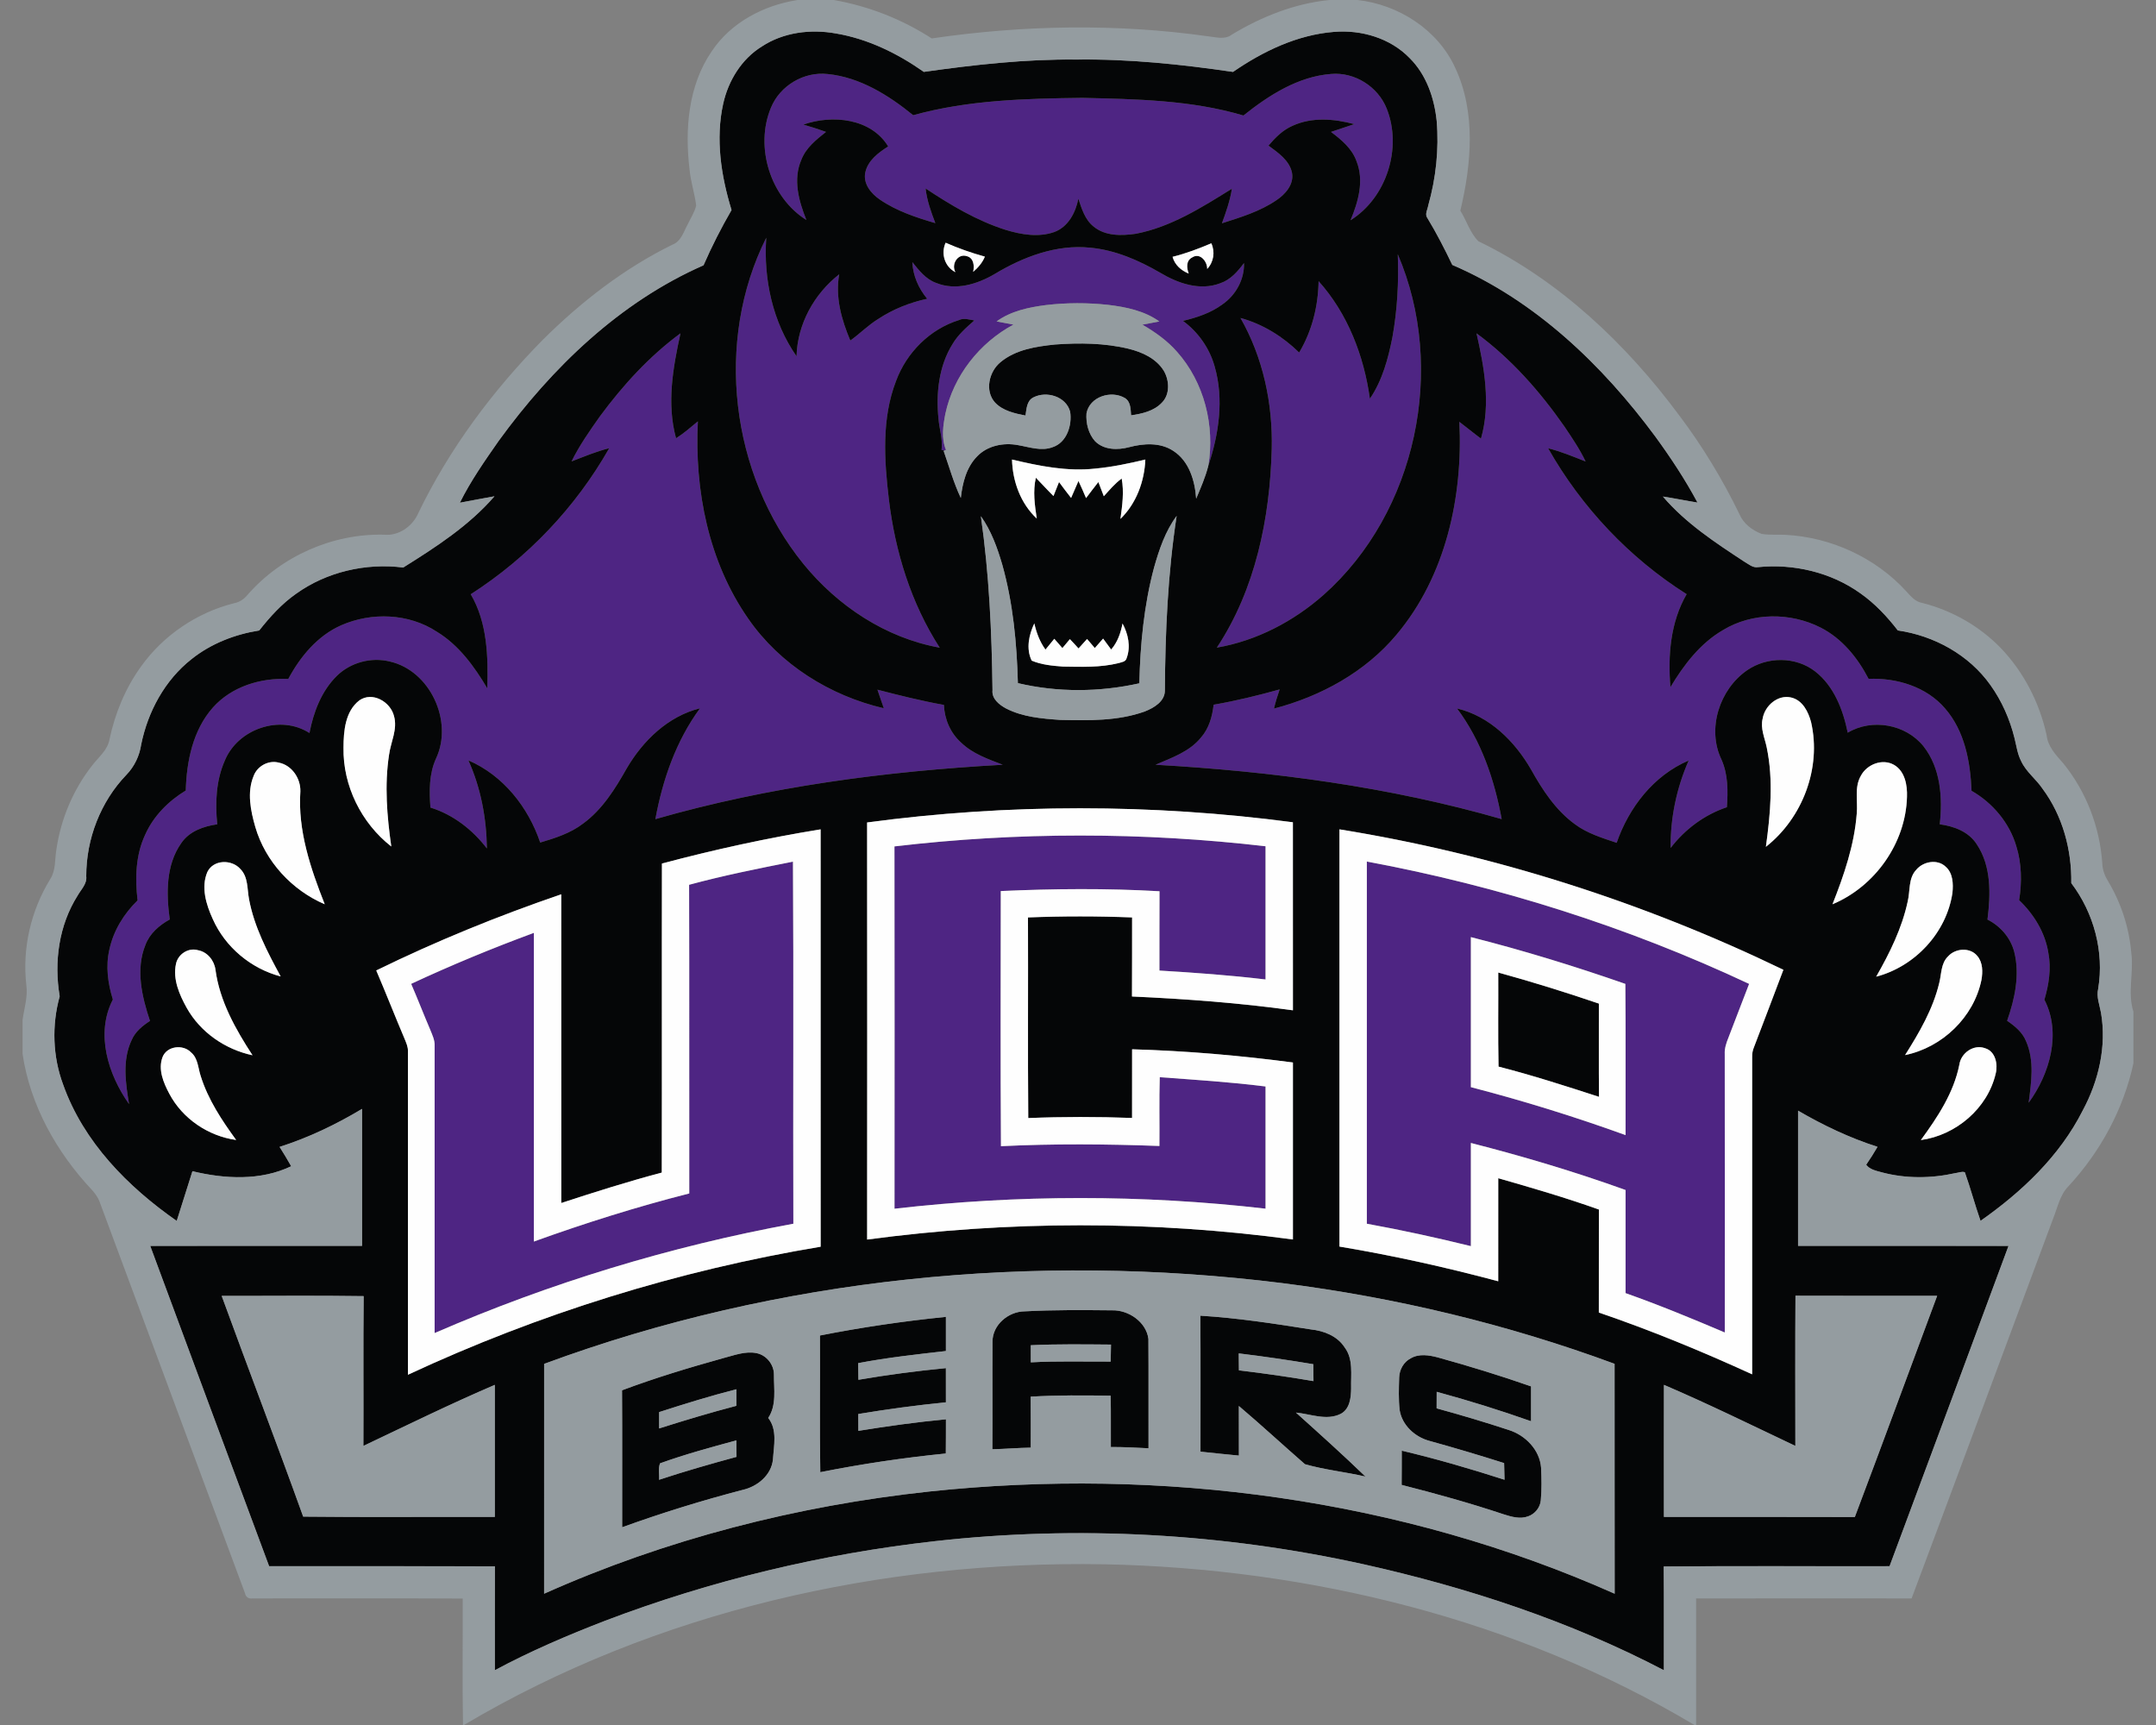
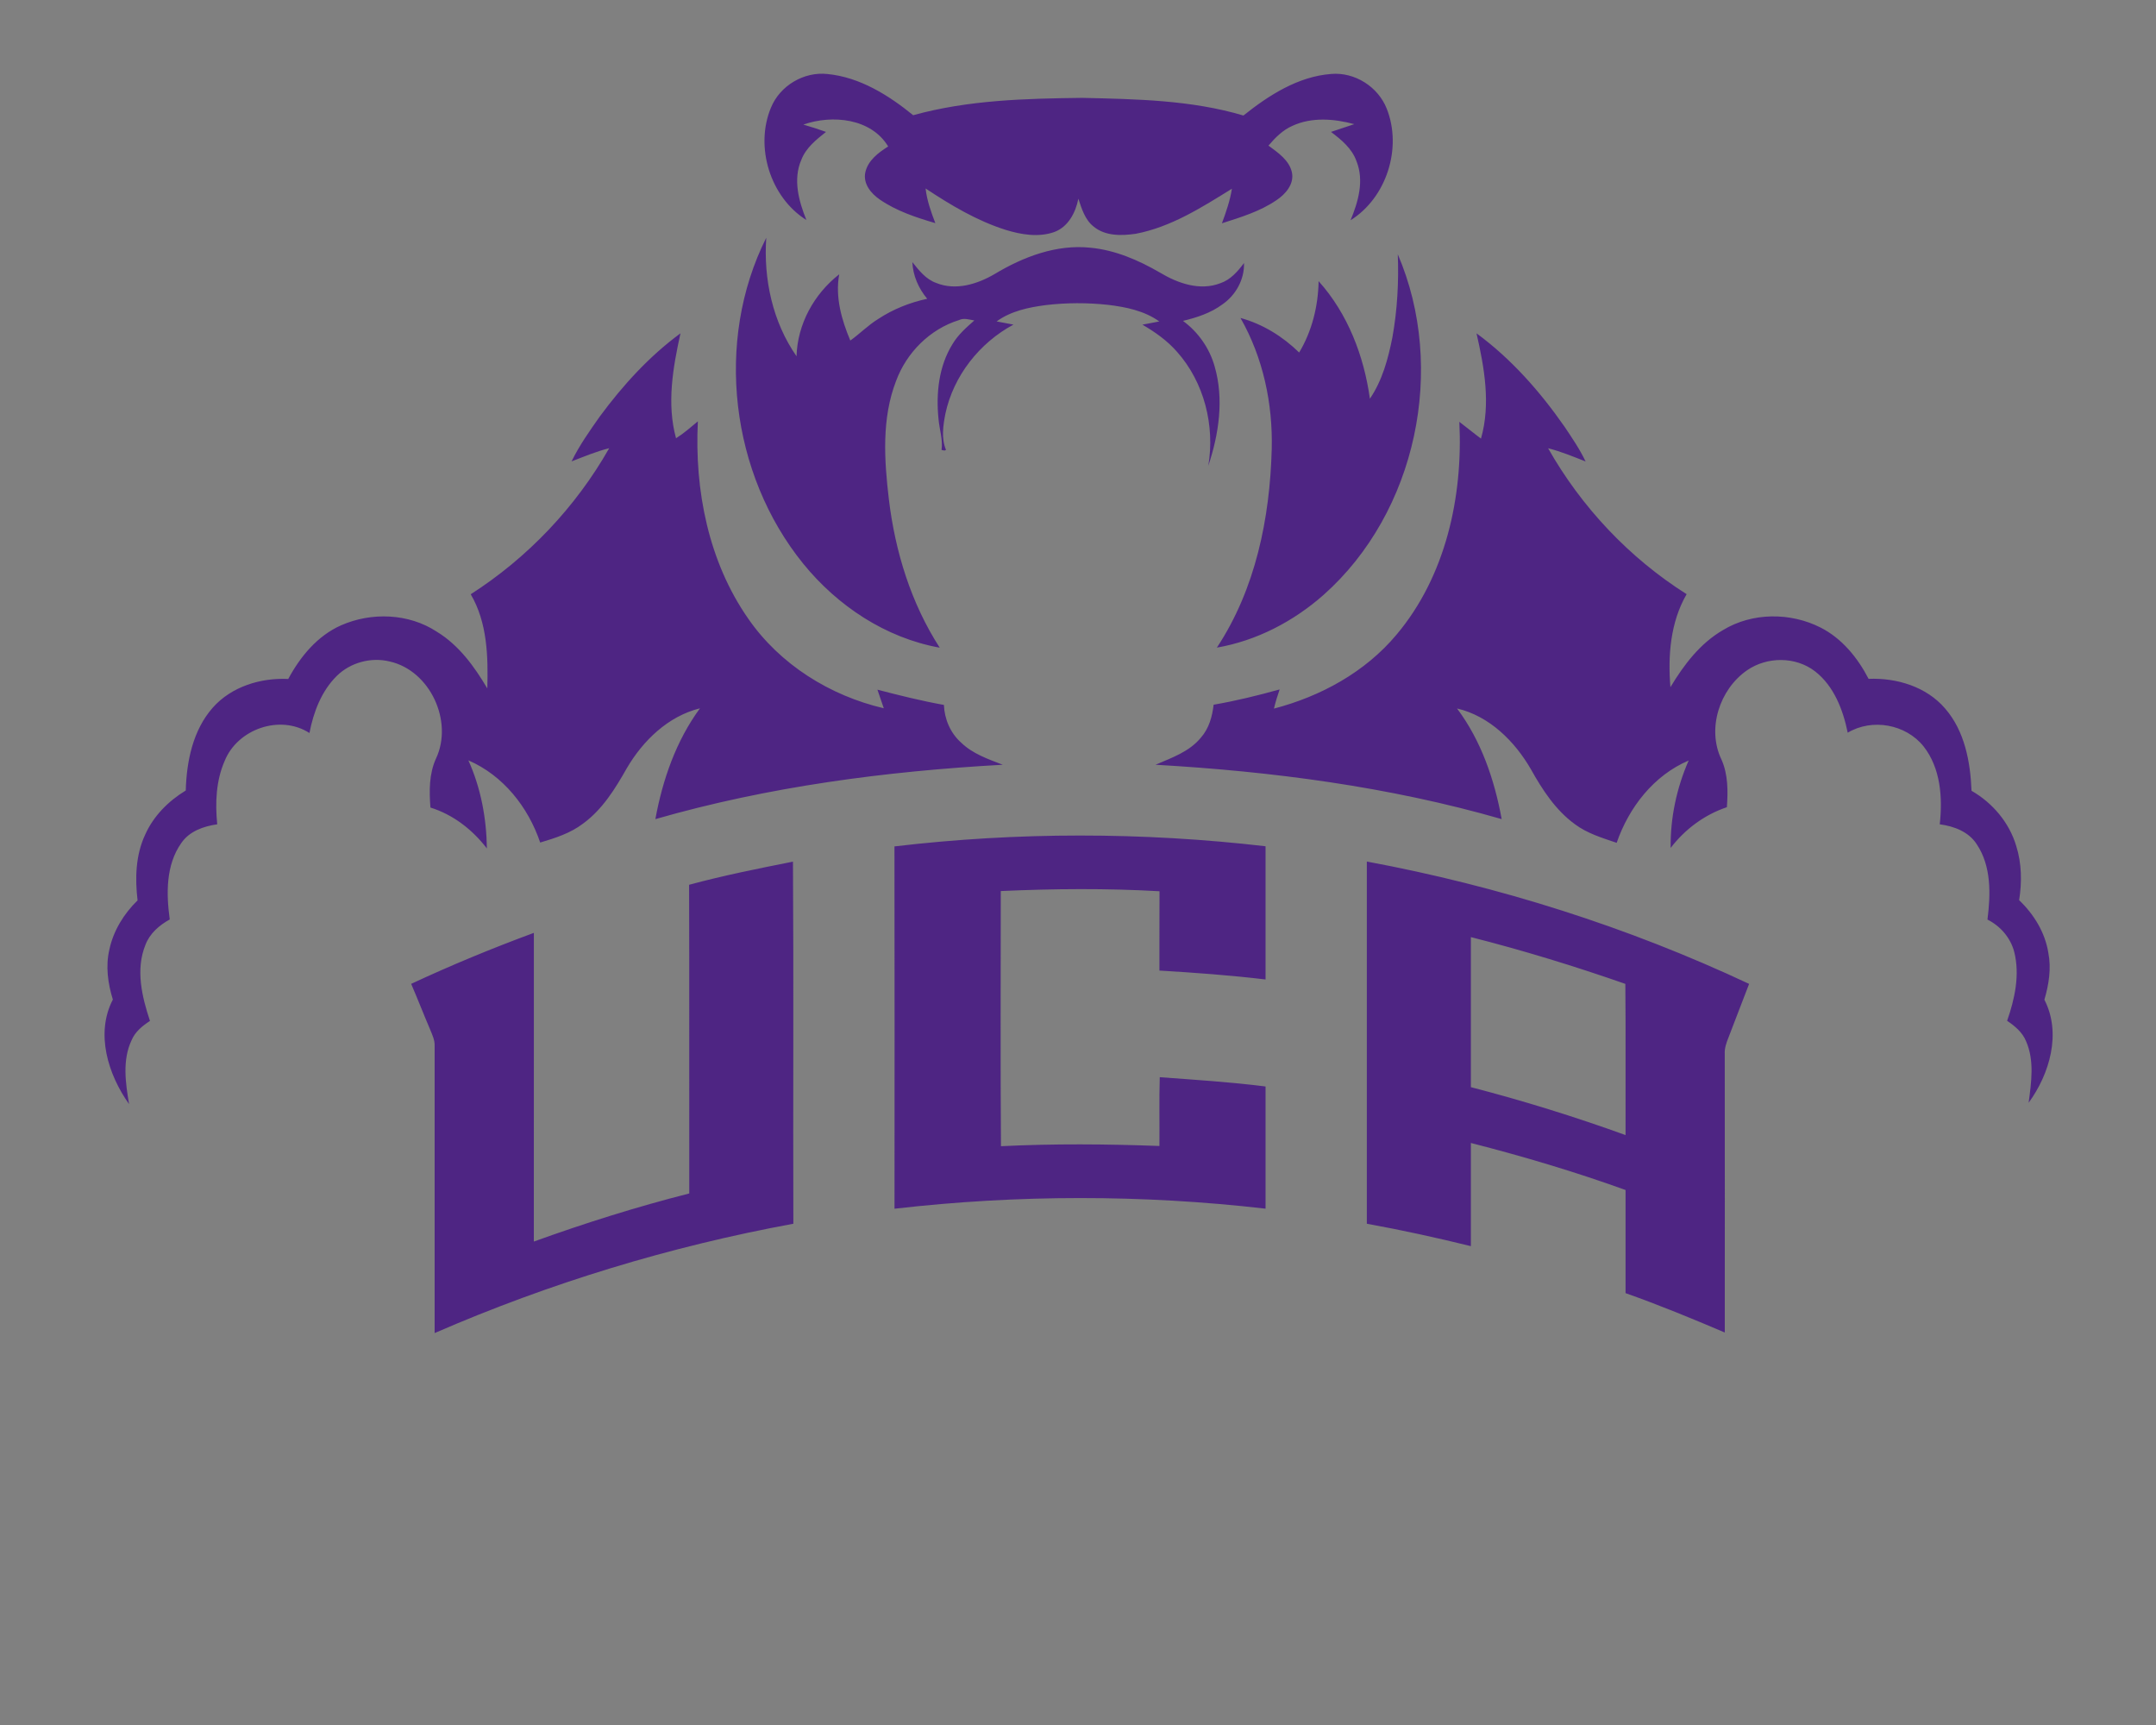
<svg xmlns="http://www.w3.org/2000/svg" height="1600px" style="shape-rendering:geometricPrecision; text-rendering:geometricPrecision; image-rendering:optimizeQuality; fill-rule:evenodd; clip-rule:evenodd" version="1.1" viewBox="0 0 2000 1600" width="2000px">
  <rect x="0" y="0" width="2000" height="1600" fill="#808080" stroke="none" />
  <defs>
    <style type="text/css">
   
    .fil1 {fill:#050607;fill-rule:nonzero}
    .fil0 {fill:#4E2583;fill-rule:nonzero}
    .fil2 {fill:#949CA0;fill-rule:nonzero}
    .fil3 {fill:#FEFEFE;fill-rule:nonzero}
   
  </style>
  </defs>
  <g id="Capa_x0020_1">
    <g id="Central_x0020_Arkansas_x0020_Bears.cdr">
      <path class="fil0" d="M1267.94 799.11c122.31,22.76 241.95,60.6 354.61,113.48 -6.55,16.58 -12.67,33.34 -19.2,49.93 -1.95,4.82 -3.7,9.88 -3.4,15.18 0.1,86.1 0.05,172.17 0.03,258.24 -30.38,-12.93 -60.91,-25.53 -92.04,-36.52 -0.03,-31.88 -0.03,-63.77 0,-95.65 -47.06,-16.96 -95.04,-31.23 -143.49,-43.63 0,31.9 0,63.8 0,95.7 -31.95,-7.88 -64.13,-14.91 -96.51,-20.78 0,-112 -0.03,-223.97 0,-335.95zm-628.7 21.56c31.77,-8.61 64.08,-15.06 96.35,-21.46 0.72,111.95 0,223.9 0.36,335.85 -114.31,21.03 -226.18,55.06 -332.77,101.41 0,-88.81 -0.03,-177.6 0,-266.41 0.25,-5.28 -2.14,-10.08 -4.04,-14.83 -6.07,-14.15 -11.61,-28.52 -17.73,-42.67 37.26,-17.37 75.28,-33.07 113.83,-47.29 0,95.44 0.02,190.88 -0.03,286.32 47.34,-17.09 95.39,-32.22 144.18,-44.62 -0.15,-95.44 0.15,-190.85 -0.15,-286.3zm190.5 -35.6c114.21,-13.46 230.02,-13.39 344.23,-0.13 0,41.19 0,82.36 0,123.56 -32.71,-3.92 -65.58,-6.3 -98.44,-8.26 0.08,-24.53 -0.08,-49.06 0.08,-73.57 -49.04,-2.82 -98.21,-2.39 -147.25,-0.18 -0.03,78.88 -0.38,157.79 0.17,236.65 48.97,-2.41 98.04,-2.01 147,-0.2 0.2,-21.26 -0.33,-42.54 0.31,-63.8 32.73,2.44 65.55,4.47 98.13,8.61 0,37.79 0,75.55 0,113.34 -114.24,-13.18 -229.94,-13.1 -344.18,0.05 0.03,-112.02 0.15,-224.05 -0.05,-336.07zm539.94 -475.89c32.15,23.57 58.89,53.94 81.62,86.55 7.01,10.44 14.15,20.91 19.58,32.31 -11.45,-4.52 -22.85,-9.25 -34.79,-12.27 30.91,54.61 75.4,101.82 128.51,135.34 -15.04,25.83 -17.5,57.07 -15.04,86.27 12.42,-20.69 27.58,-40.71 48.84,-53 27.07,-16.43 62.5,-16.51 90.49,-2.28 19.86,10.08 34.41,28.09 44.5,47.56 26.03,-1.06 53.68,7.24 71.01,27.54 18.15,20.9 23.41,49.44 24.48,76.29 19.53,11.17 35.1,29.58 41.5,51.3 5.08,16.18 5.31,33.5 2.66,50.16 13.67,13.05 24.08,29.94 27.08,48.81 2.84,14.53 0.48,29.46 -3.66,43.5 16,31.06 4.93,68.83 -14.6,95.6 2.46,-18.9 5.53,-39.11 -2.42,-57.12 -3.35,-8.28 -10.38,-14.04 -17.55,-18.92 7.09,-20.29 11.97,-42.56 6.61,-63.85 -3.41,-13.15 -12.8,-23.97 -24.84,-30.04 2.95,-23.39 3.73,-49.5 -9.98,-69.89 -7.47,-11.66 -21.16,-16.72 -34.29,-18.47 2.77,-24.63 0.84,-52.14 -15.03,-72.3 -16.46,-20.57 -47.7,-26.19 -70.33,-12.67 -4.34,-21.19 -12.69,-43.18 -30.27,-56.87 -17.98,-13.94 -44.57,-13.84 -63.11,-1.01 -25.53,17.6 -37.51,54.4 -23.7,82.86 6.12,13.85 6.05,29.31 4.98,44.12 -20.8,6.98 -38.86,20.42 -52.16,37.79 -0.36,-27.84 5.53,-55.59 16.71,-81.09 -32.51,13.84 -55.44,43.55 -66.8,76.34 -13.38,-4.55 -27.3,-8.68 -38.78,-17.29 -17.8,-12.98 -30.09,-31.8 -40.68,-50.8 -15.04,-26.06 -38.5,-49.47 -68.6,-56.51 22.43,29.92 34.74,66.14 41.4,102.61 -104.41,-30.07 -212.8,-44.22 -321.1,-50.42 14.99,-6.5 31.42,-12.03 42.11,-25.19 7.47,-8.43 10.52,-19.53 11.79,-30.5 20.67,-3.56 41.04,-8.56 61.23,-14.17 -2.03,5.84 -3.86,11.76 -5.28,17.78 43.43,-11.36 84.64,-33.83 113.7,-68.58 45.64,-54.19 61.74,-127.92 58.28,-197.41 6.73,5.11 13.26,10.52 20.07,15.55 9.19,-32.08 3.12,-65.83 -4.14,-97.63zm-813.11 76.9c21.28,-28.8 45.72,-55.64 74.67,-76.92 -6.99,31.77 -12.93,65.32 -4.12,97.34 7.24,-4.54 13.67,-10.26 20.25,-15.69 -3.23,63.64 9.8,130.18 46.75,183.06 29.33,42.44 75.81,71.44 125.72,83.07 -1.99,-5.76 -3.94,-11.5 -5.9,-17.24 20.42,5.3 40.89,10.43 61.67,14.14 0.53,13.28 6.07,26.21 16.1,35.08 10.67,10.31 24.96,15.18 38.5,20.41 -108.67,6.02 -217.47,20.3 -322.26,50.44 6.7,-36.54 19.2,-72.63 41.37,-102.78 -29.59,7.34 -52.9,29.97 -67.93,55.67 -10.72,18.97 -22.58,38.15 -40.44,51.2 -11.68,8.97 -25.93,13.49 -39.84,17.63 -11.1,-32.87 -34.32,-62.28 -66.62,-76.22 11.58,25.63 16.79,53.66 17.17,81.7 -13.33,-17.39 -31.29,-31.39 -52.37,-37.94 -1.17,-15.29 -1.32,-31.26 5.18,-45.49 16.2,-34.43 -5.43,-81.52 -42.94,-89.98 -17.25,-4.24 -36.4,0.89 -49.07,13.34 -14.3,14.09 -21.67,33.62 -25.4,53 -27.2,-17.5 -66.67,-3.76 -78.63,25.83 -8.07,18.41 -8.91,39.08 -6.91,58.84 -12.64,1.81 -25.93,6.4 -33.42,17.5 -14.37,20.42 -13.89,47.04 -10.64,70.76 -9.68,5.35 -18.56,12.97 -22.55,23.59 -9.3,22.81 -3.23,48.13 4.21,70.53 -6.95,4.52 -13.74,9.98 -17.04,17.85 -8.78,18.62 -5.58,39.77 -2.36,59.3 -19.43,-27.38 -31.41,-65.37 -15.03,-96.99 -4.63,-14.93 -6.84,-30.96 -3.23,-46.35 3.71,-17.47 13.44,-33.24 26.16,-45.61 -2.41,-20.44 -1.85,-41.93 7.01,-60.88 7.69,-17.34 21.59,-31.31 37.69,-41.04 0.78,-27.15 6.58,-55.92 25.06,-76.85 17.33,-19.58 44.42,-27.83 70.02,-26.61 11.13,-20.75 27.08,-40.08 49.04,-49.78 28.2,-12.4 62.74,-11.15 88.77,5.94 20.49,12.47 34.84,32.31 46.85,52.6 0.82,-29.64 0.05,-61.03 -15.39,-87.34 52.91,-33.88 97.45,-80.84 128.46,-135.47 -12.01,3 -23.42,7.82 -34.92,12.24 7.26,-14.85 16.84,-28.39 26.36,-41.88zm740.07 -150.24c45.41,105.54 17.47,239.26 -68.8,315.91 -27.92,24.66 -62.17,42.56 -99.03,48.94 35.84,-54.17 49.2,-120 50.9,-184.08 1.07,-42.18 -7.98,-84.85 -28.98,-121.68 20.62,5.62 39.21,17.17 54.43,32.05 11.93,-19.93 17.65,-43.04 18.03,-66.2 27.05,30.07 42.06,69.35 47.59,109.05 11.53,-16.94 16.94,-37.13 20.88,-56.99 4.55,-25.37 5.99,-51.28 4.98,-77zm-551.47 287.08c-67.51,-83.15 -82.54,-206.32 -34.36,-302.4 -2.64,38.38 5.89,78.1 28.09,109.94 0.81,-29.81 16.28,-57.82 39.59,-76.03 -3.84,21.05 2.16,42.15 10.29,61.43 8.88,-6.35 16.58,-14.3 25.95,-20.04 13.77,-9.06 29.28,-15.24 45.38,-18.69 -8.05,-9.65 -13.2,-21.36 -13.79,-34.01 6.15,7.65 12.5,15.9 22.1,19.31 18.06,7.39 38.17,1.17 54.2,-8.23 26.59,-15.98 57.42,-27.76 88.91,-24.43 23.06,2.18 44.72,11.6 64.59,23.13 16.45,9.88 37.02,17.12 55.87,9.81 9.5,-3.18 16.18,-10.95 21.99,-18.72 0.51,15.21 -7.67,29.89 -20.11,38.4 -10.75,7.97 -23.65,12.14 -36.5,15.24 14.12,10.38 24.66,25.34 29.39,42.28 8.76,30.25 3.93,62.76 -5.9,92.14 6.3,-37.2 -3.78,-77.48 -29.1,-105.85 -9.02,-10.29 -20.29,-18.24 -32.03,-25.07 5.24,-0.94 10.44,-1.93 15.68,-2.97 -13.82,-9.91 -30.86,-13.39 -47.45,-15.39 -19.15,-2.08 -38.55,-2.06 -57.67,0.2 -16,2.06 -32.49,5.49 -45.79,15.16 5.18,1.02 10.41,2.01 15.62,2.95 -31.55,16.94 -55.67,47.57 -63.17,82.74 -2.08,11 -3.91,22.76 0.59,33.45 -0.36,0.15 -1.04,0.48 -1.37,0.64 -0.69,-0.16 -2.06,-0.41 -2.75,-0.56 1.37,-9.81 -2.08,-19.31 -2.84,-28.98 -2.39,-23.65 0.28,-48.86 13.1,-69.36 5.11,-8.61 12.73,-15.24 20.14,-21.79 -4.75,-0.74 -9.7,-2.57 -14.3,-0.3 -26.89,8.35 -48.53,30.09 -58.26,56.33 -13.56,35.02 -11.02,73.47 -6.7,110.01 5.84,48.44 20.57,96.28 47.16,137.48 -50.08,-9.02 -94.73,-38.66 -126.55,-77.82zm-29.99 -423.08c8.38,-20.42 30.57,-33.63 52.57,-31.17 29.91,2.97 56.51,19.61 79.36,38.2 50.95,-14.15 104.26,-15.44 156.78,-16.1 50.1,1.17 101.15,1.98 149.56,16.38 23.52,-18.74 50.56,-36.17 81.32,-38.55 21.92,-1.93 43.61,11.83 51.63,32.23 14.5,36.44 -0.18,82.64 -33.57,103.44 7.11,-17.04 12.75,-36.63 5.56,-54.63 -4.14,-11.84 -14.02,-20.01 -23.72,-27.28 7.19,-2.46 14.4,-4.8 21.61,-7.21 -18.56,-5 -39.24,-6.73 -57.14,1.47 -9.09,3.89 -16.16,11.03 -22.45,18.44 8.84,6.55 19.4,13.56 21.81,25.12 2.06,10.72 -6.09,19.99 -14.4,25.5 -15.26,10.46 -33.17,15.84 -50.59,21.43 3.84,-10.44 7.55,-21 9.25,-32.05 -27.89,17.3 -56.46,35.53 -89.2,41.78 -13.13,1.9 -28.26,2.28 -39.08,-6.71 -8.03,-6.32 -11.03,-16.53 -14.15,-25.82 -2.51,12.87 -9.42,26.18 -22.42,30.93 -14.58,5.1 -30.66,2.39 -45.03,-2.03 -26.75,-8.46 -51,-23.01 -74.26,-38.4 1.24,11.17 5.05,21.74 9.04,32.15 -17.93,-5.26 -36.09,-11.25 -51.61,-21.94 -8.05,-5.54 -15.52,-14.56 -13.38,-25.02 2.41,-11.15 12.14,-18.41 21.25,-24.15 -15.89,-26.24 -52.03,-29.67 -78.7,-20.29 7.06,2.08 14.09,4.26 21.03,6.78 -9.04,7.18 -18.59,14.7 -22.88,25.85 -7.95,18.16 -2.39,38.4 4.67,55.87 -33.53,-21.02 -48.05,-67.81 -32.86,-104.22zm649.27 769.37l0 0zm0 0c0,46.4 -0.03,92.77 0,139.17 48.5,12.55 96.38,27.43 143.49,44.45 -0.15,-46.76 0.25,-93.51 -0.2,-140.24 -47.14,-16.44 -94.89,-31.11 -143.29,-43.38z" />
-       <path class="fil1" d="M671.01 1259.68c10.03,-2.54 20.29,-6.73 30.83,-4.59 9.15,1.85 16.18,10.59 16.1,19.96 -0.1,13.43 2.62,28.27 -5.3,40.15 8.66,10.87 5.2,25.78 4.39,38.5 -1.52,14.68 -14.53,25.22 -28.24,28.27 -37.72,9.83 -75,21.36 -111.65,34.62 -0.07,-42.34 0.15,-84.7 -0.12,-127.04 30.78,-11.55 62.32,-21.05 93.99,-29.87zm637.66 0.21c7.65,-4.55 17.12,-2.95 25.3,-0.79 29.03,8.03 57.85,16.86 86.3,26.82 0.07,10.77 0.07,21.56 0,32.33 -28.83,-10.19 -58.03,-19.3 -87.54,-27.3 -0.03,5.08 -0.06,10.21 -0.06,15.34 22.51,6.14 44.88,12.82 67.05,20.11 15.27,4.83 28.55,18.36 29.84,34.77 0.49,10.13 0.71,20.34 -0.25,30.45 -0.61,6.68 -5.36,12.57 -11.66,14.81 -7.52,2.84 -15.57,0.45 -22.85,-1.86 -31.14,-10.41 -62.79,-19.17 -94.58,-27.27 0.12,-10.59 0.07,-21.18 0.1,-31.77 32.15,7.61 63.9,16.86 95.34,26.99 -0.1,-5.18 -0.23,-10.31 -0.38,-15.46 -23.04,-7.34 -46.2,-14.2 -69.49,-20.65 -13.38,-3.66 -25.27,-14.55 -27.43,-28.62 -1.11,-10.01 -0.73,-20.14 -0.43,-30.18 0.23,-7.23 4.19,-14.42 10.74,-17.72zm-548.06 -21.16c38.63,-7.62 77.66,-13.33 116.85,-17.29 0.03,10.56 0,21.13 0,31.69 -27.2,3.1 -54.47,6.07 -81.4,11.23 0.08,5.13 0.16,10.28 0.23,15.44 26.9,-4.62 53.97,-8.18 81.15,-10.82 0.05,10.56 0.05,21.13 0.02,31.72 -27.22,2.69 -54.32,6.35 -81.29,10.84 0.02,5.19 0.02,10.39 0.07,15.62 26.97,-4.36 54.05,-8.15 81.25,-10.71 -0.03,10.56 0.02,21.15 -0.11,31.72 -39.06,3.91 -77.94,9.67 -116.44,17.34 -0.74,-42.26 -0.08,-84.52 -0.33,-126.78zm629.23 -336.68c31.39,8.63 62.5,18.31 93.34,28.82 0.1,28.83 -0.18,57.65 0.12,86.48 -30.85,-10.01 -61.76,-19.99 -93.2,-28.04 -0.59,-29.08 -0.11,-58.18 -0.26,-87.26zm-683.2 -858.9c20.09,-13.26 45.51,-16.38 68.88,-12.11 29.56,4.97 57.09,18.48 81.47,35.63 46.93,-6.66 94.25,-11.94 141.69,-11.43 48.61,-0.66 97.09,4.42 145.12,11.45 27.88,-19.2 59.73,-34.49 93.89,-37.15 25.27,-2.06 52.11,5.84 69.99,24.35 15.45,15.34 22.84,36.93 25.05,58.19 2.23,26.36 -0.67,53.08 -7.83,78.5 -0.61,3.86 -3.53,8.23 -0.66,11.86 8.46,13.97 15.93,28.54 22.99,43.27 76.9,33.02 139.22,92.75 188.44,159.34 14.22,19.53 27.61,39.75 39.01,61.08 -10.74,-1.72 -21.38,-3.93 -32.1,-5.58 21.13,24.73 48.63,42.77 75.63,60.47 3.91,2.21 7.77,5.86 12.67,5 33.12,-3.33 67.76,4.83 94.96,24.33 13.39,9.42 24.69,21.46 34.67,34.39 33.78,4.9 66.03,22.65 85.94,50.71 10.57,14.79 18.01,31.73 22.35,49.35 1.78,7.14 2.69,14.6 6.15,21.23 4.62,9.98 13.84,16.59 19.86,25.6 18.59,25.05 27.07,56.51 26.61,87.47 20.91,27.63 30.68,63.69 24.94,98.03 -1.77,7.54 1.3,14.88 2.62,22.25 5.36,31.11 -2.19,63.24 -16.99,90.72 -21.31,42.18 -56.48,75.43 -94.76,102.27 -5.23,-14.91 -9.27,-30.22 -14.55,-45.08 -2.87,-1.02 -5.92,0.53 -8.76,0.81 -22.48,5.01 -46.2,5.24 -68.5,-0.78 -5.13,-1.43 -10.87,-2.49 -14.27,-6.99 3.73,-5.41 7.21,-10.94 10.52,-16.61 -25.78,-8.25 -50.34,-19.93 -73.71,-33.55 -0.05,41.78 -0.02,83.58 0,125.39 65.07,0.02 130.16,-0.05 195.23,0.05 -36.62,99.07 -73.52,198.07 -110.35,297.09 -69.84,0.15 -139.68,-0.33 -209.5,0.25 0.36,32.05 0.05,64.16 0.15,96.23 -87.46,-45.66 -182.04,-76.72 -278.17,-98.18 -130.41,-28.85 -265.55,-36.39 -398.3,-21.49 -104.4,11.71 -207.36,36.42 -305.57,73.75 -34.92,13.47 -69.41,28.2 -102.4,45.92 0.02,-32.12 -0.08,-64.25 0.05,-96.38 -69.82,-0.23 -139.63,-0.05 -209.45,-0.1 -36.77,-99.02 -73.7,-197.99 -110.3,-297.09 65.5,-0.1 131,-0.03 196.52,-0.05 0,-42.34 0,-84.7 0,-127.04 -24.12,14.45 -49.67,26.72 -76.52,35.25 3.71,5.9 7.37,11.86 10.77,17.96 -28.39,13.59 -61.66,11.86 -91.61,4.6 -4.82,15.36 -9.7,30.75 -14.57,46.12 -45.34,-31.62 -86.45,-73.22 -105.3,-126.25 -9.78,-26.19 -10.72,-55.21 -3.27,-82.11 -5.39,-31.85 -0.79,-65.88 16.65,-93.43 3.21,-5.72 8.82,-10.82 7.98,-17.91 -0.08,-34.56 13.26,-69.21 37.31,-94.15 7.36,-7.61 12.14,-17.6 13.66,-28.08 6.22,-30.53 21.97,-59.71 46.68,-79.14 18.01,-14.4 40.15,-23.01 62.81,-26.59 9.98,-12.65 20.87,-24.71 34.13,-34.01 28.45,-20.42 64.86,-28.77 99.45,-24.38 30.35,-18.97 61.01,-38.78 84.65,-66.08 -10.72,1.9 -21.41,3.99 -32.1,5.97 10.06,-20.29 23.16,-38.94 36.09,-57.48 49.37,-67.91 112.28,-128.63 189.94,-162.74 7.67,-17.57 16.38,-34.67 25.98,-51.25 -9.72,-31.7 -15.01,-65.93 -7.72,-98.72 4.75,-21.28 16.99,-41.32 35.76,-52.95zm8.54 56.69l0 0zm0 0c-15.19,36.41 -0.67,83.2 32.86,104.22 -7.06,-17.47 -12.62,-37.71 -4.67,-55.87 4.29,-11.15 13.84,-18.67 22.88,-25.85 -6.94,-2.52 -13.97,-4.7 -21.03,-6.78 26.67,-9.38 62.81,-5.95 78.7,20.29 -9.11,5.74 -18.84,13 -21.25,24.15 -2.14,10.46 5.33,19.48 13.38,25.02 15.52,10.69 33.68,16.68 51.61,21.94 -3.99,-10.41 -7.8,-20.98 -9.04,-32.15 23.26,15.39 47.51,29.94 74.26,38.4 14.37,4.42 30.45,7.13 45.03,2.03 13,-4.75 19.91,-18.06 22.42,-30.93 3.12,9.29 6.12,19.5 14.15,25.82 10.82,8.99 25.95,8.61 39.08,6.71 32.74,-6.25 61.31,-24.48 89.2,-41.78 -1.7,11.05 -5.41,21.61 -9.25,32.05 17.42,-5.59 35.33,-10.97 50.59,-21.43 8.31,-5.51 16.46,-14.78 14.4,-25.5 -2.41,-11.56 -12.97,-18.57 -21.81,-25.12 6.29,-7.41 13.36,-14.55 22.45,-18.44 17.9,-8.2 38.58,-6.47 57.14,-1.47 -7.21,2.41 -14.42,4.75 -21.61,7.21 9.7,7.27 19.58,15.44 23.72,27.28 7.19,18 1.55,37.59 -5.56,54.63 33.39,-20.8 48.07,-67 33.57,-103.44 -8.02,-20.4 -29.71,-34.16 -51.63,-32.23 -30.76,2.38 -57.8,19.81 -81.32,38.55 -48.41,-14.4 -99.46,-15.21 -149.56,-16.38 -52.52,0.66 -105.83,1.95 -156.78,16.1 -22.85,-18.59 -49.45,-35.23 -79.36,-38.2 -22,-2.46 -44.19,10.75 -52.57,31.17zm29.99 423.08l0 0zm0 0c31.82,39.16 76.47,68.8 126.55,77.82 -26.59,-41.2 -41.32,-89.04 -47.16,-137.48 -4.32,-36.54 -6.86,-74.99 6.7,-110.01 9.73,-26.24 31.37,-47.98 58.26,-56.33 4.6,-2.27 9.55,-0.44 14.3,0.3 -7.41,6.55 -15.03,13.18 -20.14,21.79 -12.82,20.5 -15.49,45.71 -13.1,69.36 0.76,9.67 4.21,19.17 2.84,28.98 0.69,0.15 2.06,0.4 2.75,0.56l-0.79 0.35c5.1,14.6 9.27,29.56 15.9,43.61 1.55,-13.82 5.1,-28.35 15.13,-38.56 9.58,-10.03 24.59,-12.97 37.87,-10.46 10.57,1.78 21.71,5.94 32.28,1.88 13.1,-4.39 18.08,-20.32 16.15,-32.86 -3.78,-14.17 -21.92,-19.58 -34.16,-13.23 -6.22,3.15 -6.29,10.84 -7.26,16.78 -10.06,-1.98 -21.03,-4.34 -28.32,-12.11 -9.72,-10.85 -5.48,-28.75 5.16,-37.41 14.02,-11.66 32.89,-14.53 50.49,-16.36 22.75,-1.67 46.02,-1.44 68.31,3.94 12.58,3.1 25.45,8.91 32.56,20.27 5.36,8.96 6.07,22.09 -1.8,29.86 -7.36,7.72 -18.29,10.16 -28.45,11.61 -0.48,-5.59 -0.25,-12.57 -5.68,-15.98 -12.68,-7.61 -32.87,-1.37 -35.69,14.25 -0.63,9.09 1.83,18.95 8.03,25.83 8.25,8.15 20.98,8.26 31.54,5.44 13.44,-3.56 28.85,-4.57 40.97,3.45 14.7,9.45 20.09,27.76 21.2,44.32 4.22,-9.98 8.59,-19.96 11.25,-30.48 9.83,-29.38 14.66,-61.89 5.9,-92.14 -4.73,-16.94 -15.27,-31.9 -29.39,-42.28 12.85,-3.1 25.75,-7.27 36.5,-15.24 12.44,-8.51 20.62,-23.19 20.11,-38.4 -5.81,7.77 -12.49,15.54 -21.99,18.72 -18.85,7.31 -39.42,0.07 -55.87,-9.81 -19.87,-11.53 -41.53,-20.95 -64.59,-23.13 -31.49,-3.33 -62.32,8.45 -88.91,24.43 -16.03,9.4 -36.14,15.62 -54.2,8.23 -9.6,-3.41 -15.95,-11.66 -22.1,-19.31 0.59,12.65 5.74,24.36 13.79,34.01 -16.1,3.45 -31.61,9.63 -45.38,18.69 -9.37,5.74 -17.07,13.69 -25.95,20.04 -8.13,-19.28 -14.13,-40.38 -10.29,-61.43 -23.31,18.21 -38.78,46.22 -39.59,76.03 -22.2,-31.84 -30.73,-71.56 -28.09,-109.94 -48.18,96.08 -33.15,219.25 34.36,302.4zm132.04 -297.78l0 0zm0 0c-4.55,10.04 -0.94,22.23 9.09,27.31 -4.17,-7.27 2.16,-17.76 10.72,-14.81 6.45,1.78 6.9,9.07 5.74,14.53 4.54,-3.92 8.56,-8.49 10.84,-14.12 -12.42,-3.46 -24.58,-7.7 -36.39,-12.91zm210.51 13.08l0 0zm0 0c2.08,7.55 7.95,12.65 14.99,15.52 -1.98,-5.16 -2.65,-12.01 3.22,-14.98 7.26,-4.73 14.05,3.73 13.92,10.71 6.04,-6.5 7.49,-15.72 3.83,-23.79 -11.7,4.97 -23.62,9.47 -35.96,12.54zm208.92 -2.38l0 0zm0 0c1.01,25.72 -0.43,51.63 -4.98,77 -3.94,19.86 -9.35,40.05 -20.88,56.99 -5.53,-39.7 -20.54,-78.98 -47.59,-109.05 -0.38,23.16 -6.1,46.27 -18.03,66.2 -15.22,-14.88 -33.81,-26.43 -54.43,-32.05 21,36.83 30.05,79.5 28.98,121.68 -1.7,64.08 -15.06,129.91 -50.9,184.08 36.86,-6.38 71.11,-24.28 99.03,-48.94 86.27,-76.65 114.21,-210.37 68.8,-315.91zm-740.07 150.24l0 0zm0 0c-9.52,13.49 -19.1,27.03 -26.36,41.88 11.5,-4.42 22.91,-9.24 34.92,-12.24 -31.01,54.63 -75.55,101.59 -128.46,135.47 15.44,26.31 16.21,57.7 15.39,87.34 -12.01,-20.29 -26.36,-40.13 -46.85,-52.6 -26.03,-17.09 -60.57,-18.34 -88.77,-5.94 -21.96,9.7 -37.91,29.03 -49.04,49.78 -25.6,-1.22 -52.69,7.03 -70.02,26.61 -18.48,20.93 -24.28,49.7 -25.06,76.85 -16.1,9.73 -30,23.7 -37.69,41.04 -8.86,18.95 -9.42,40.44 -7.01,60.88 -12.72,12.37 -22.45,28.14 -26.16,45.61 -3.61,15.39 -1.4,31.42 3.23,46.35 -16.38,31.62 -4.4,69.61 15.03,96.99 -3.22,-19.53 -6.42,-40.68 2.36,-59.3 3.3,-7.87 10.09,-13.33 17.04,-17.85 -7.44,-22.4 -13.51,-47.72 -4.21,-70.53 3.99,-10.62 12.87,-18.24 22.55,-23.59 -3.25,-23.72 -3.73,-50.34 10.64,-70.76 7.49,-11.1 20.78,-15.69 33.42,-17.5 -2,-19.76 -1.16,-40.43 6.91,-58.84 11.96,-29.59 51.43,-43.33 78.63,-25.83 3.73,-19.38 11.1,-38.91 25.4,-53 12.67,-12.45 31.82,-17.58 49.07,-13.34 37.51,8.46 59.14,55.55 42.94,89.98 -6.5,14.23 -6.35,30.2 -5.18,45.49 21.08,6.55 39.04,20.55 52.37,37.94 -0.38,-28.04 -5.59,-56.07 -17.17,-81.7 32.3,13.94 55.52,43.35 66.62,76.22 13.91,-4.14 28.16,-8.66 39.84,-17.63 17.86,-13.05 29.72,-32.23 40.44,-51.2 15.03,-25.7 38.34,-48.33 67.93,-55.67 -22.17,30.15 -34.67,66.24 -41.37,102.78 104.79,-30.14 213.59,-44.42 322.26,-50.44 -13.54,-5.23 -27.83,-10.1 -38.5,-20.41 -10.03,-8.87 -15.57,-21.8 -16.1,-35.08 -20.78,-3.71 -41.25,-8.84 -61.67,-14.14 1.96,5.74 3.91,11.48 5.9,17.24 -49.91,-11.63 -96.39,-40.63 -125.72,-83.07 -36.95,-52.88 -49.98,-119.42 -46.75,-183.06 -6.58,5.43 -13.01,11.15 -20.25,15.69 -8.81,-32.02 -2.87,-65.57 4.12,-97.34 -28.95,21.28 -53.39,48.12 -74.67,76.92zm813.11 -76.9l0 0zm0 0c7.26,31.8 13.33,65.55 4.14,97.63 -6.81,-5.03 -13.34,-10.44 -20.07,-15.55 3.46,69.49 -12.64,143.22 -58.28,197.41 -29.06,34.75 -70.27,57.22 -113.7,68.58 1.42,-6.02 3.25,-11.94 5.28,-17.78 -20.19,5.61 -40.56,10.61 -61.23,14.17 -1.27,10.97 -4.32,22.07 -11.79,30.5 -10.69,13.16 -27.12,18.69 -42.11,25.19 108.3,6.2 216.69,20.35 321.1,50.42 -6.66,-36.47 -18.97,-72.69 -41.4,-102.61 30.1,7.04 53.56,30.45 68.6,56.51 10.59,19 22.88,37.82 40.68,50.8 11.48,8.61 25.4,12.74 38.78,17.29 11.36,-32.79 34.29,-62.5 66.8,-76.34 -11.18,25.5 -17.07,53.25 -16.71,81.09 13.3,-17.37 31.36,-30.81 52.16,-37.79 1.07,-14.81 1.14,-30.27 -4.98,-44.12 -13.81,-28.46 -1.83,-65.26 23.7,-82.86 18.54,-12.83 45.13,-12.93 63.11,1.01 17.58,13.69 25.93,35.68 30.27,56.87 22.63,-13.52 53.87,-7.9 70.33,12.67 15.87,20.16 17.8,47.67 15.03,72.3 13.13,1.75 26.82,6.81 34.29,18.47 13.71,20.39 12.93,46.5 9.98,69.89 12.04,6.07 21.43,16.89 24.84,30.04 5.36,21.29 0.48,43.56 -6.61,63.85 7.17,4.88 14.2,10.64 17.55,18.92 7.95,18.01 4.88,38.22 2.42,57.12 19.53,-26.77 30.6,-64.54 14.6,-95.6 4.14,-14.04 6.5,-28.97 3.66,-43.5 -3,-18.87 -13.41,-35.76 -27.08,-48.81 2.65,-16.66 2.42,-33.98 -2.66,-50.16 -6.4,-21.72 -21.97,-40.13 -41.5,-51.3 -1.07,-26.85 -6.33,-55.39 -24.48,-76.29 -17.33,-20.3 -44.98,-28.6 -71.01,-27.54 -10.09,-19.47 -24.64,-37.48 -44.5,-47.56 -27.99,-14.23 -63.42,-14.15 -90.49,2.28 -21.26,12.29 -36.42,32.31 -48.84,53 -2.46,-29.2 0,-60.44 15.04,-86.27 -53.11,-33.52 -97.6,-80.73 -128.51,-135.34 11.94,3.02 23.34,7.75 34.79,12.27 -5.43,-11.4 -12.57,-21.87 -19.58,-32.31 -22.73,-32.61 -49.47,-62.98 -81.62,-86.55zm-430.89 117.06l0 0zm0 0c0.54,20.24 7.95,40.73 22.96,54.75 -1.88,-12.52 -3.73,-25.35 -0.84,-37.89 5.49,5.61 10.75,11.48 16.34,16.99 1.67,-4.34 3.42,-8.66 5.15,-12.98 3.63,4.98 7.39,9.88 11.2,14.73 2.31,-5.23 4.55,-10.49 6.83,-15.72 2.49,5.21 4.78,10.52 7.04,15.87 3.73,-5 7.57,-9.95 11.43,-14.88 1.67,4.4 3.35,8.79 5.05,13.18 5.23,-5.76 10.24,-11.83 16.58,-16.43 2.29,12.47 0.56,25.04 -1.16,37.46 14.75,-14.37 22.24,-34.74 23.11,-55.08 -15.27,3.68 -30.68,6.9 -46.33,8.38 -26.05,2.94 -52.11,-2.39 -77.36,-8.38zm-28.9 52.52l0 0zm0 0c7.67,53.43 10.16,107.4 10.8,161.32 -0.89,8.1 6.32,13.69 12.67,17.09 15.36,7.87 33.02,9.4 49.98,10.56 26.29,0.54 53.51,1.22 78.6,-7.82 8.49,-3.35 18.8,-9.32 18.65,-19.71 0.33,-54.01 2.71,-108.19 10.92,-161.67 -10.52,14.17 -16.21,31.11 -20.96,47.92 -9.37,34.95 -12.8,71.24 -13.66,107.35 -36.93,8.23 -75.78,8.54 -112.66,-0.17 -0.97,-37.03 -4.47,-74.29 -14.53,-110.05 -4.59,-15.69 -10.26,-31.41 -19.81,-44.82zm47.14 133.99l0 0zm0 0c9.17,3.91 19.28,4.77 29.1,5.54 17.15,0.25 34.57,0.96 51.36,-3.2 2.89,-0.94 6.88,-1.12 7.67,-4.8 3.91,-10.54 1.37,-22.3 -3.86,-31.95 -1.66,8.71 -4.6,17.34 -10.54,24.12 -2.49,-3.37 -4.98,-6.75 -7.47,-10.13 -2.57,2.92 -5.16,5.82 -7.7,8.76 -2.41,-2.79 -4.79,-5.61 -7.18,-8.4 -2.64,2.94 -5.28,5.86 -7.93,8.78 -2.61,-2.94 -5.28,-5.81 -8,-8.63 -2.31,2.77 -4.64,5.51 -6.96,8.28 -2.51,-2.87 -5.02,-5.74 -7.51,-8.61 -2.72,3.33 -5.44,6.68 -8.18,10.01 -5.31,-7.22 -8.38,-15.65 -10.36,-24.28 -5.03,10.59 -7.8,23.51 -2.44,34.51zm-623.67 36.88l0 0zm0 0c-13.18,10.1 -14.65,28.49 -14.71,43.81 -0.63,35.35 16.54,70.04 44.32,91.7 -4.01,-28.08 -6.4,-56.83 -2.08,-85.02 1.6,-11.97 8.08,-23.7 4.6,-35.94 -3.23,-13.23 -20.02,-23.01 -32.13,-14.55zm1301.77 16.83l0 0zm0 0c-2.32,9.17 1.98,18.06 3.78,26.9 6.32,30.37 3.4,61.64 -0.79,92.09 34.03,-26.74 51.63,-73.14 41.93,-115.56 -2.51,-9.65 -7.92,-20.52 -18.54,-22.93 -12.34,-2.89 -24.4,7.62 -26.38,19.5zm-1399.85 53.26l0 0zm0 0c-6.3,15.14 -2.82,32.13 1.55,47.32 9.29,31.97 33.93,58.64 64.4,71.69 -13.15,-33.22 -25.09,-68.47 -22.6,-104.71 0.33,-11.99 -7.85,-24.25 -19.96,-26.64 -9.5,-2.57 -20.02,3.17 -23.39,12.34zm1490.87 -0.02l0 0zm0 0c-6.12,10.61 -2.64,23.28 -3.74,34.87 -2.21,29.15 -11.83,57.11 -22.5,84.16 39.47,-16.51 67.94,-56.71 69.08,-99.61 0.41,-10.76 -1.85,-23.77 -11.98,-29.66 -10.82,-6.22 -25.35,-0.46 -30.86,10.24zm-921.78 43.17l0 0zm0 0c0.15,128.94 0.1,257.91 0.02,386.87 130.9,-17.57 264.08,-17.73 394.98,-0.08 0,-54.7 0,-109.43 0,-164.16 -49.48,-6.55 -99.31,-10.82 -149.18,-12.24 -0.06,21.23 0,42.46 -0.03,63.69 -32.08,-1.19 -64.23,-1.19 -96.31,0.1 -0.5,-62.04 -0.02,-124.06 -0.25,-186.1 32.15,-1.27 64.41,-1.27 96.59,0 -0.08,24.43 0.07,48.89 -0.11,73.34 49.91,2.24 99.79,5.95 149.29,12.8 0,-58.13 0.02,-116.26 -0.03,-174.4 -130.9,-17.27 -264.1,-17.39 -394.97,0.18zm-190.33 38.1l0 0zm0 0c-0.22,95.54 0.08,191.08 -0.15,286.65 -31.39,8.31 -62.37,18.11 -93.23,28.22 -0.08,-95.44 0,-190.89 -0.02,-286.33 -58.57,20.02 -116.02,43.41 -171.61,70.63 9.01,21.05 17.35,42.39 26.31,63.47 1.47,3.65 3.23,7.36 3.07,11.43 0.03,100.03 -0.02,200.05 0,300.09 121.53,-56.59 250.64,-96.74 382.86,-118.76 -0.03,-129.04 0.03,-258.08 -0.03,-387.12 -49.57,8.05 -98.66,18.79 -147.2,31.72zm628.5 -31.72l0 0zm0 0c-0.03,128.99 0,258 0,386.99 49.6,8.26 98.72,19.2 147.28,32.18 0.02,-31.85 0.02,-63.72 0.02,-95.59 31.34,8.96 62.66,18.11 93.36,29.05 -0.05,31.85 0.03,63.7 -0.05,95.54 48.41,16.54 95.72,36.04 142.22,57.32 0.05,-98.13 0.03,-196.26 0,-294.4 -0.07,-3.17 0.49,-6.22 1.73,-9.14 9.09,-23.9 18.29,-47.74 27.25,-71.69 -130.06,-62.84 -269.18,-107.2 -411.81,-130.26zm-1050.24 39.67l0 0zm0 0c-5.94,14.17 -1.06,30.17 5.06,43.5 11.55,26.08 35.45,46.04 63.01,53.26 -12.34,-22.68 -24.59,-46.05 -29.36,-71.67 -1.8,-9.45 -0.69,-20.47 -7.95,-27.89 -8.05,-9.22 -25.17,-8.99 -30.76,2.8zm1585.25 -2.11l0 0zm0 0c-7.39,7.87 -5.49,19.5 -7.85,29.2 -5.31,24.87 -16.71,47.95 -29.28,69.9 36.04,-9.45 65.35,-40.84 70.76,-77.87 0.83,-8.33 0.48,-18.24 -6.3,-24.15 -7.72,-7.37 -20.88,-4.88 -27.33,2.92zm-1614.32 87.34l0 0zm0 0c-3.03,14.24 3.14,28.32 9.9,40.56 12.67,22.75 35.76,38.68 61.11,44.08 -15.78,-24.2 -30.51,-50.33 -34.37,-79.39 -1.16,-8.63 -7.54,-16.53 -16.35,-18.08 -8.94,-2.56 -18.54,3.84 -20.29,12.83zm1643.88 -7.06l0 0zm0 0c-6.73,6.42 -6.02,16.33 -8.2,24.68 -5.79,24.21 -18.49,46 -31.67,66.85 34.44,-7.06 63.64,-35 70.81,-69.59 1.34,-7.54 1.39,-16.33 -3.91,-22.45 -6.66,-8.13 -20.37,-7.09 -27.03,0.51zm-1656.33 93.43l0 0zm0 0c-4.34,11.48 0.86,23.77 6.27,33.93 12.25,23.22 36.14,39.32 62.02,42.92 -13.28,-18.23 -26.03,-37.43 -32.83,-59.12 -2.57,-7.52 -2.44,-16.61 -9,-22.1 -7.36,-7.74 -22.45,-6.04 -26.46,4.37zm1666.8 6.99l0 0zm0 0c-5.19,26.13 -20.22,48.78 -35.71,69.94 32.56,-4.47 61.89,-29.34 69.41,-61.61 2.21,-8.59 -0.13,-20.63 -9.7,-23.52 -10.62,-4.04 -22.48,4.29 -24,15.19zm-1312.82 277.53l0 0zm0 0c0,71.06 0.05,142.12 -0.02,213.18 113.04,-50.48 234.36,-81.6 357.36,-94.8 215.18,-22.83 437.43,6.58 635.73,94.8 -0.13,-71.08 0,-142.17 -0.08,-213.23 -99.45,-36.75 -203.22,-61.56 -308.36,-74.87 -229.77,-28.62 -467.05,-5.51 -684.63,74.92zm-299.12 -63.08l0 0zm0 0c24.91,68.34 50.99,136.28 75.6,204.75 59.26,0.66 118.53,0.1 177.78,0.28 0.03,-40.84 0.05,-81.68 0,-122.49 -41.22,17.65 -81.44,37.43 -121.93,56.63 0.23,-46.3 -0.25,-92.62 0.26,-138.92 -43.89,-0.68 -87.83,-0.13 -131.71,-0.25zm1459.91 -0.13l0 0zm0 0c-0.3,46.42 -0.13,92.85 -0.1,139.3 -40.48,-19.2 -80.71,-38.98 -121.91,-56.63 -0.1,40.81 -0.02,81.65 -0.02,122.49 59.02,0.07 118.07,-0.13 177.09,0.1 25.75,-68.27 50.92,-136.76 76.37,-205.16 -43.81,-0.1 -87.62,0.1 -131.43,-0.1zm-744.86 42.69c-0.11,-15.69 14.75,-28.09 29.89,-28.21 27,-1.45 54.04,-1.2 81.07,-0.94 15.23,-0.41 31.67,10.79 33.67,26.46 0.23,33.83 0,67.66 0.1,101.49 -11.65,-0.59 -23.29,-1.22 -34.94,-1.15 -0.13,-15.87 0.2,-31.74 -0.21,-47.59 -24.71,-0.43 -49.47,-0.56 -74.16,0.86 0.16,15.75 0.08,31.52 0.06,47.29 -11.89,0.21 -23.75,1.22 -35.61,1.5 0.25,-33.24 -0.1,-66.46 0.13,-99.71zm35.5 3.23l0 0zm0 0c0,5.28 0,10.56 0.03,15.87 24.68,-1.37 49.39,-0.58 74.1,-0.71 0.11,-5.28 0.18,-10.54 0.28,-15.77 -24.78,-0.18 -49.62,-0.59 -74.41,0.61zm157.33 -27.41c34.39,2.11 68.55,7.34 102.56,12.75 12.04,1.27 24.5,6.07 31.29,16.69 8.22,10.84 5.63,25.17 5.99,37.87 -0.08,8.53 -1.12,19.22 -9.6,23.72 -13.18,6.6 -27.91,0.15 -41.58,-1.15 21.75,19.53 43.48,39.06 64.51,59.36 -18.61,-4.32 -37.89,-6.25 -56.17,-11.48 -20.53,-17.91 -40.56,-36.4 -61.31,-54.02 0.02,15.34 -0.03,30.68 0.05,46.02 -11.89,-1.15 -23.77,-2.34 -35.63,-3.64 -0.05,-42.03 0.18,-84.08 -0.11,-126.12zm35.59 34.98l0 0zm0 0c0.05,5.23 0.1,10.46 0.17,15.72 23.12,2.76 46.2,6.04 69.16,9.98 -0.05,-5.23 -0.08,-10.47 -0.13,-15.67 -22.98,-3.84 -46.07,-7.24 -69.2,-10.03zm-537.68 54.45l0 0zm0 0c0,5.05 0,10.08 0,15.16 23.75,-7.54 47.59,-14.71 71.69,-21 0,-5.13 0.03,-10.24 0.03,-15.34 -24.18,6.14 -48,13.53 -71.72,21.18zm0.86 47.51l0 0zm0 0c-1.85,4.7 -0.5,10.24 -0.89,15.27 23.7,-7.87 47.72,-14.71 71.83,-21.26 -0.05,-5.1 -0.08,-10.21 -0.11,-15.29 -23.79,6.45 -47.64,12.93 -70.83,21.28z" />
-       <path class="fil2" d="M504.76 1265.04c217.58,-80.43 454.86,-103.54 684.63,-74.92 105.14,13.31 208.91,38.12 308.36,74.87 0.08,71.06 -0.05,142.15 0.08,213.23 -198.3,-88.22 -420.55,-117.63 -635.73,-94.8 -123,13.2 -244.32,44.32 -357.36,94.8 0.07,-71.06 0.02,-142.12 0.02,-213.18zm107.53 92.24c23.19,-8.35 47.04,-14.83 70.83,-21.28 0.03,5.08 0.06,10.19 0.11,15.29 -24.11,6.55 -48.13,13.39 -71.83,21.26 0.39,-5.03 -0.96,-10.57 0.89,-15.27zm-0.86 -47.51c23.72,-7.65 47.54,-15.04 71.72,-21.18 0,5.1 -0.03,10.21 -0.03,15.34 -24.1,6.29 -47.94,13.46 -71.69,21 0,-5.08 0,-10.11 0,-15.16zm537.68 -54.45c23.13,2.79 46.22,6.19 69.2,10.03 0.05,5.2 0.08,10.44 0.13,15.67 -22.96,-3.94 -46.04,-7.22 -69.16,-9.98 -0.07,-5.26 -0.12,-10.49 -0.17,-15.72zm-192.92 -7.57c24.79,-1.2 49.63,-0.79 74.41,-0.61 -0.1,5.23 -0.17,10.49 -0.28,15.77 -24.71,0.13 -49.42,-0.66 -74.1,0.71 -0.03,-5.31 -0.03,-10.59 -0.03,-15.87zm709.36 -45.92c43.81,0.2 87.62,0 131.43,0.1 -25.45,68.4 -50.62,136.89 -76.37,205.16 -59.02,-0.23 -118.07,-0.03 -177.09,-0.1 0,-40.84 -0.08,-81.68 0.02,-122.49 41.2,17.65 81.43,37.43 121.91,56.63 -0.03,-46.45 -0.2,-92.88 0.1,-139.3zm-1459.91 0.13c43.88,0.12 87.82,-0.43 131.71,0.25 -0.51,46.3 -0.03,92.62 -0.26,138.92 40.49,-19.2 80.71,-38.98 121.93,-56.63 0.05,40.81 0.03,81.65 0,122.49 -59.25,-0.18 -118.52,0.38 -177.78,-0.28 -24.61,-68.47 -50.69,-136.41 -75.6,-204.75zm704.25 -723.2c9.55,13.41 15.22,29.13 19.81,44.82 10.06,35.76 13.56,73.02 14.53,110.05 36.88,8.71 75.73,8.4 112.66,0.17 0.86,-36.11 4.29,-72.4 13.66,-107.35 4.75,-16.81 10.44,-33.75 20.96,-47.92 -8.21,53.48 -10.59,107.66 -10.92,161.67 0.15,10.39 -10.16,16.36 -18.65,19.71 -25.09,9.04 -52.31,8.36 -78.6,7.82 -16.96,-1.16 -34.62,-2.69 -49.98,-10.56 -6.35,-3.4 -13.56,-8.99 -12.67,-17.09 -0.64,-53.92 -3.13,-107.89 -10.8,-161.32zm60.4 -195.79c19.12,-2.26 38.52,-2.28 57.67,-0.2 16.59,2 33.63,5.48 47.45,15.39 -5.24,1.04 -10.44,2.03 -15.68,2.97 11.74,6.83 23.01,14.78 32.03,25.07 25.32,28.37 35.4,68.65 29.1,105.85 -2.66,10.52 -7.03,20.5 -11.25,30.48 -1.11,-16.56 -6.5,-34.87 -21.2,-44.32 -12.12,-8.02 -27.53,-7.01 -40.97,-3.45 -10.56,2.82 -23.29,2.71 -31.54,-5.44 -6.2,-6.88 -8.66,-16.74 -8.03,-25.83 2.82,-15.62 23.01,-21.86 35.69,-14.25 5.43,3.41 5.2,10.39 5.68,15.98 10.16,-1.45 21.09,-3.89 28.45,-11.61 7.87,-7.77 7.16,-20.9 1.8,-29.86 -7.11,-11.36 -19.98,-17.17 -32.56,-20.27 -22.29,-5.38 -45.56,-5.61 -68.31,-3.94 -17.6,1.83 -36.47,4.7 -50.49,16.36 -10.64,8.66 -14.88,26.56 -5.16,37.41 7.29,7.77 18.26,10.13 28.32,12.11 0.97,-5.94 1.04,-13.63 7.26,-16.78 12.24,-6.35 30.38,-0.94 34.16,13.23 1.93,12.54 -3.05,28.47 -16.15,32.86 -10.57,4.06 -21.71,-0.1 -32.28,-1.88 -13.28,-2.51 -28.29,0.43 -37.87,10.46 -10.03,10.21 -13.58,24.74 -15.13,38.56 -6.63,-14.05 -10.8,-29.01 -15.9,-43.61l0.79 -0.35c0.33,-0.16 1.01,-0.49 1.37,-0.64 -4.5,-10.69 -2.67,-22.45 -0.59,-33.45 7.5,-35.17 31.62,-65.8 63.17,-82.74 -5.21,-0.94 -10.44,-1.93 -15.62,-2.95 13.3,-9.67 29.79,-13.1 45.79,-15.16zm-230.45 -282.97l33.65 0c32.3,5.69 63.29,17.83 90.82,35.63 84.9,-12.42 171.45,-13.97 256.48,-1.95 7.24,0.73 15.36,3.4 21.76,-1.5 27.64,-16.69 58.39,-29.01 90.72,-32.18l25.96 0c38.12,4.22 74.49,27.48 90.66,62.81 19.38,41.39 15.11,89.34 4.78,132.59 5.84,9.25 8.96,20.6 16.76,28.35 75.07,36.36 137.17,95.26 186.49,161.8 21.48,28.52 40.02,59.15 55.62,91.25 3.71,8.89 11.78,15.01 20.6,18.39 7.33,1.27 14.88,0.43 22.32,0.89 42.21,2.23 83.5,21.2 112.02,52.54 4.14,4.5 8.31,9.65 14.79,10.64 27.37,6.96 52.85,21.34 72.55,41.63 21.46,22.27 36.07,50.79 42.7,80.91 1.11,10.62 8.53,18.34 15.23,25.93 21.41,26.21 34.16,59.31 36.42,93.06 0.16,6.12 2.44,11.86 5.64,17.01 11.96,20.07 19.33,42.85 21.28,66.16 2.42,18.16 -3.68,36.57 1.96,54.45l0 47.85c-9.19,42.64 -30.76,82.19 -60.34,114.11 -7.83,7.92 -9.86,19.28 -13.9,29.26 -43.88,117.64 -87.44,235.4 -131.53,352.96 -66.64,-0.05 -133.28,-0.07 -199.92,0.03 -0.03,39.11 -0.03,78.24 0,117.38l-1.5 0c-164.65,-98.13 -356.72,-145.19 -547.53,-149.08 -206.25,-3.58 -415.75,43.38 -594.01,149.08l-0.83 0c-0.66,-39.08 -0.13,-78.2 -0.26,-117.28 -64.99,-0.36 -129.98,-0.08 -194.97,-0.13 -3.5,0.59 -6.32,-1.29 -6.98,-4.82 -45.03,-121.15 -90.01,-242.34 -135.04,-363.51 -1.55,-3.93 -4.06,-7.36 -6.88,-10.49 -32.71,-34.82 -57.37,-78.5 -64.41,-126.17l0 -31.77c1.55,-10.72 4.98,-21.33 3.48,-32.25 -3.91,-33.99 4.27,-69.06 22.15,-98.16 5.28,-8.15 4.21,-18.24 5.71,-27.43 4.14,-28.34 15.62,-55.72 33.4,-78.25 5.84,-7.59 14.22,-14.04 15.9,-24.02 5.15,-24.23 14.8,-47.65 29.41,-67.76 20.64,-28.78 51.73,-49.83 86.07,-58.44 5.1,-0.97 9.42,-3.86 12.65,-7.9 31.36,-35.83 78.88,-56.86 126.52,-55.69 13.54,1.42 26.54,-7.78 31.77,-19.97 28.88,-59.81 69.11,-113.7 115.63,-160.91 35.33,-35.07 75.23,-66.08 120.06,-88.1 8.15,-3.03 10.43,-11.97 14.24,-18.85 2.7,-5.79 6.43,-11.22 7.88,-17.5 -1.4,-11.15 -5.06,-21.89 -6.12,-33.09 -4.52,-37.41 -1.35,-78.14 20.57,-109.99 17.83,-26.77 48.3,-42.69 79.57,-47.52zm-33.2 43.15l0 0zm0 0c-18.77,11.63 -31.01,31.67 -35.76,52.95 -7.29,32.79 -2,67.02 7.72,98.72 -9.6,16.58 -18.31,33.68 -25.98,51.25 -77.66,34.11 -140.57,94.83 -189.94,162.74 -12.93,18.54 -26.03,37.19 -36.09,57.48 10.69,-1.98 21.38,-4.07 32.1,-5.97 -23.64,27.3 -54.3,47.11 -84.65,66.08 -34.59,-4.39 -71,3.96 -99.45,24.38 -13.26,9.3 -24.15,21.36 -34.13,34.01 -22.66,3.58 -44.8,12.19 -62.81,26.59 -24.71,19.43 -40.46,48.61 -46.68,79.14 -1.52,10.48 -6.3,20.47 -13.66,28.08 -24.05,24.94 -37.39,59.59 -37.31,94.15 0.84,7.09 -4.77,12.19 -7.98,17.91 -17.44,27.55 -22.04,61.58 -16.65,93.43 -7.45,26.9 -6.51,55.92 3.27,82.11 18.85,53.03 59.96,94.63 105.3,126.25 4.87,-15.37 9.75,-30.76 14.57,-46.12 29.95,7.26 63.22,8.99 91.61,-4.6 -3.4,-6.1 -7.06,-12.06 -10.77,-17.96 26.85,-8.53 52.4,-20.8 76.52,-35.25 0,42.34 0,84.7 0,127.04 -65.52,0.02 -131.02,-0.05 -196.52,0.05 36.6,99.1 73.53,198.07 110.3,297.09 69.82,0.05 139.63,-0.13 209.45,0.1 -0.13,32.13 -0.03,64.26 -0.05,96.38 32.99,-17.72 67.48,-32.45 102.4,-45.92 98.21,-37.33 201.17,-62.04 305.57,-73.75 132.75,-14.9 267.89,-7.36 398.3,21.49 96.13,21.46 190.71,52.52 278.17,98.18 -0.1,-32.07 0.21,-64.18 -0.15,-96.23 69.82,-0.58 139.66,-0.1 209.5,-0.25 36.83,-99.02 73.73,-198.02 110.35,-297.09 -65.07,-0.1 -130.16,-0.03 -195.23,-0.05 -0.02,-41.81 -0.05,-83.61 0,-125.39 23.37,13.62 47.93,25.3 73.71,33.55 -3.31,5.67 -6.79,11.2 -10.52,16.61 3.4,4.5 9.14,5.56 14.27,6.99 22.3,6.02 46.02,5.79 68.5,0.78 2.84,-0.28 5.89,-1.83 8.76,-0.81 5.28,14.86 9.32,30.17 14.55,45.08 38.28,-26.84 73.45,-60.09 94.76,-102.27 14.8,-27.48 22.35,-59.61 16.99,-90.72 -1.32,-7.37 -4.39,-14.71 -2.62,-22.25 5.74,-34.34 -4.03,-70.4 -24.94,-98.03 0.46,-30.96 -8.02,-62.42 -26.61,-87.47 -6.02,-9.01 -15.24,-15.62 -19.86,-25.6 -3.46,-6.63 -4.37,-14.09 -6.15,-21.23 -4.34,-17.62 -11.78,-34.56 -22.35,-49.35 -19.91,-28.06 -52.16,-45.81 -85.94,-50.71 -9.98,-12.93 -21.28,-24.97 -34.67,-34.39 -27.2,-19.5 -61.84,-27.66 -94.96,-24.33 -4.9,0.86 -8.76,-2.79 -12.67,-5 -27,-17.7 -54.5,-35.74 -75.63,-60.47 10.72,1.65 21.36,3.86 32.1,5.58 -11.4,-21.33 -24.79,-41.55 -39.01,-61.08 -49.22,-66.59 -111.54,-126.32 -188.44,-159.34 -7.06,-14.73 -14.53,-29.3 -22.99,-43.27 -2.87,-3.63 0.05,-8 0.66,-11.86 7.16,-25.42 10.06,-52.14 7.83,-78.5 -2.21,-21.26 -9.6,-42.85 -25.05,-58.19 -17.88,-18.51 -44.72,-26.41 -69.99,-24.35 -34.16,2.66 -66.01,17.95 -93.89,37.15 -48.03,-7.03 -96.51,-12.11 -145.12,-11.45 -47.44,-0.51 -94.76,4.77 -141.69,11.43 -24.38,-17.15 -51.91,-30.66 -81.47,-35.63 -23.37,-4.27 -48.79,-1.15 -68.88,12.11zm214.05 1201.37l0 0zm0 0c-0.23,33.25 0.12,66.47 -0.13,99.71 11.86,-0.28 23.72,-1.29 35.61,-1.5 0.02,-15.77 0.1,-31.54 -0.06,-47.29 24.69,-1.42 49.45,-1.29 74.16,-0.86 0.41,15.85 0.08,31.72 0.21,47.59 11.65,-0.07 23.29,0.56 34.94,1.15 -0.1,-33.83 0.13,-67.66 -0.1,-101.49 -2,-15.67 -18.44,-26.87 -33.67,-26.46 -27.03,-0.26 -54.07,-0.51 -81.07,0.94 -15.14,0.12 -30,12.52 -29.89,28.21zm-160.08 -5.79l0 0zm0 0c0.25,42.26 -0.41,84.52 0.33,126.78 38.5,-7.67 77.38,-13.43 116.44,-17.34 0.13,-10.57 0.08,-21.16 0.11,-31.72 -27.2,2.56 -54.28,6.35 -81.25,10.71 -0.05,-5.23 -0.05,-10.43 -0.07,-15.62 26.97,-4.49 54.07,-8.15 81.29,-10.84 0.03,-10.59 0.03,-21.16 -0.02,-31.72 -27.18,2.64 -54.25,6.2 -81.15,10.82 -0.07,-5.16 -0.15,-10.31 -0.23,-15.44 26.93,-5.16 54.2,-8.13 81.4,-11.23 0,-10.56 0.03,-21.13 0,-31.69 -39.19,3.96 -78.22,9.67 -116.85,17.29zm352.91 -18.39l0 0zm0 0c0.29,42.04 0.06,84.09 0.11,126.12 11.86,1.3 23.74,2.49 35.63,3.64 -0.08,-15.34 -0.03,-30.68 -0.05,-46.02 20.75,17.62 40.78,36.11 61.31,54.02 18.28,5.23 37.56,7.16 56.17,11.48 -21.03,-20.3 -42.76,-39.83 -64.51,-59.36 13.67,1.3 28.4,7.75 41.58,1.15 8.48,-4.5 9.52,-15.19 9.6,-23.72 -0.36,-12.7 2.23,-27.03 -5.99,-37.87 -6.79,-10.62 -19.25,-15.42 -31.29,-16.69 -34.01,-5.41 -68.17,-10.64 -102.56,-12.75zm-442.51 39.34l0 0zm0 0c-31.67,8.82 -63.21,18.32 -93.99,29.87 0.27,42.34 0.05,84.7 0.12,127.04 36.65,-13.26 73.93,-24.79 111.65,-34.62 13.71,-3.05 26.72,-13.59 28.24,-28.27 0.81,-12.72 4.27,-27.63 -4.39,-38.5 7.92,-11.88 5.2,-26.72 5.3,-40.15 0.08,-9.37 -6.95,-18.11 -16.1,-19.96 -10.54,-2.14 -20.8,2.05 -30.83,4.59zm637.66 0.21l0 0zm0 0c-6.55,3.3 -10.51,10.49 -10.74,17.72 -0.3,10.04 -0.68,20.17 0.43,30.18 2.16,14.07 14.05,24.96 27.43,28.62 23.29,6.45 46.45,13.31 69.49,20.65 0.15,5.15 0.28,10.28 0.38,15.46 -31.44,-10.13 -63.19,-19.38 -95.34,-26.99 -0.03,10.59 0.02,21.18 -0.1,31.77 31.79,8.1 63.44,16.86 94.58,27.27 7.28,2.31 15.33,4.7 22.85,1.86 6.3,-2.24 11.05,-8.13 11.66,-14.81 0.96,-10.11 0.74,-20.32 0.25,-30.45 -1.29,-16.41 -14.57,-29.94 -29.84,-34.77 -22.17,-7.29 -44.54,-13.97 -67.05,-20.11 0,-5.13 0.03,-10.26 0.06,-15.34 29.51,8 58.71,17.11 87.54,27.3 0.07,-10.77 0.07,-21.56 0,-32.33 -28.45,-9.96 -57.27,-18.79 -86.3,-26.82 -8.18,-2.16 -17.65,-3.76 -25.3,0.79z" />
-       <path class="fil3" d="M1364.45 869.21c48.4,12.27 96.15,26.94 143.29,43.38 0.45,46.73 0.05,93.48 0.2,140.24 -47.11,-17.02 -94.99,-31.9 -143.49,-44.45 -0.03,-46.4 0,-92.77 0,-139.17zm453.13 118.3c1.52,-10.9 13.38,-19.23 24,-15.19 9.57,2.89 11.91,14.93 9.7,23.52 -7.52,32.27 -36.85,57.14 -69.41,61.61 15.49,-21.16 30.52,-43.81 35.71,-69.94zm-1666.8 -6.99c4.01,-10.41 19.1,-12.11 26.46,-4.37 6.56,5.49 6.43,14.58 9,22.1 6.8,21.69 19.55,40.89 32.83,59.12 -25.88,-3.6 -49.77,-19.7 -62.02,-42.92 -5.41,-10.16 -10.61,-22.45 -6.27,-33.93zm1656.33 -93.43c6.66,-7.6 20.37,-8.64 27.03,-0.51 5.3,6.12 5.25,14.91 3.91,22.45 -7.17,34.59 -36.37,62.53 -70.81,69.59 13.18,-20.85 25.88,-42.64 31.67,-66.85 2.18,-8.35 1.47,-18.26 8.2,-24.68zm-1643.88 7.06c1.75,-8.99 11.35,-15.39 20.29,-12.83 8.81,1.55 15.19,9.45 16.35,18.08 3.86,29.06 18.59,55.19 34.37,79.39 -25.35,-5.4 -48.44,-21.33 -61.11,-44.08 -6.76,-12.24 -12.93,-26.32 -9.9,-40.56zm1614.32 -87.34c6.45,-7.8 19.61,-10.29 27.33,-2.92 6.78,5.91 7.13,15.82 6.3,24.15 -5.41,37.03 -34.72,68.42 -70.76,77.87 12.57,-21.95 23.97,-45.03 29.28,-69.9 2.36,-9.7 0.46,-21.33 7.85,-29.2zm-1585.25 2.11c5.59,-11.79 22.71,-12.02 30.76,-2.8 7.26,7.42 6.15,18.44 7.95,27.89 4.77,25.62 17.02,48.99 29.36,71.67 -27.56,-7.22 -51.46,-27.18 -63.01,-53.26 -6.12,-13.33 -11,-29.33 -5.06,-43.5zm1533.85 -89.22c5.51,-10.7 20.04,-16.46 30.86,-10.24 10.13,5.89 12.39,18.9 11.98,29.66 -1.14,42.9 -29.61,83.1 -69.08,99.61 10.67,-27.05 20.29,-55.01 22.5,-84.16 1.1,-11.59 -2.38,-24.26 3.74,-34.87zm-1490.87 0.02c3.37,-9.17 13.89,-14.91 23.39,-12.34 12.11,2.39 20.29,14.65 19.96,26.64 -2.49,36.24 9.45,71.49 22.6,104.71 -30.47,-13.05 -55.11,-39.72 -64.4,-71.69 -4.37,-15.19 -7.85,-32.18 -1.55,-47.32zm1399.85 -53.26c1.98,-11.88 14.04,-22.39 26.38,-19.5 10.62,2.41 16.03,13.28 18.54,22.93 9.7,42.42 -7.9,88.82 -41.93,115.56 4.19,-30.45 7.11,-61.72 0.79,-92.09 -1.8,-8.84 -6.1,-17.73 -3.78,-26.9zm-1301.77 -16.83c12.11,-8.46 28.9,1.32 32.13,14.55 3.48,12.24 -3,23.97 -4.6,35.94 -4.32,28.19 -1.93,56.94 2.08,85.02 -27.78,-21.66 -44.95,-56.35 -44.32,-91.7 0.06,-15.32 1.53,-33.71 14.71,-43.81zm623.67 -36.88c-5.36,-11 -2.59,-23.92 2.44,-34.51 1.98,8.63 5.05,17.06 10.36,24.28 2.74,-3.33 5.46,-6.68 8.18,-10.01 2.49,2.87 5,5.74 7.51,8.61 2.32,-2.77 4.65,-5.51 6.96,-8.28 2.72,2.82 5.39,5.69 8,8.63 2.65,-2.92 5.29,-5.84 7.93,-8.78 2.39,2.79 4.77,5.61 7.18,8.4 2.54,-2.94 5.13,-5.84 7.7,-8.76 2.49,3.38 4.98,6.76 7.47,10.13 5.94,-6.78 8.88,-15.41 10.54,-24.12 5.23,9.65 7.77,21.41 3.86,31.95 -0.79,3.68 -4.78,3.86 -7.67,4.8 -16.79,4.16 -34.21,3.45 -51.36,3.2 -9.82,-0.77 -19.93,-1.63 -29.1,-5.54zm-18.24 -186.51c25.25,5.99 51.31,11.32 77.36,8.38 15.65,-1.48 31.06,-4.7 46.33,-8.38 -0.87,20.34 -8.36,40.71 -23.11,55.08 1.72,-12.42 3.45,-24.99 1.16,-37.46 -6.34,4.6 -11.35,10.67 -16.58,16.43 -1.7,-4.39 -3.38,-8.78 -5.05,-13.18 -3.86,4.93 -7.7,9.88 -11.43,14.88 -2.26,-5.35 -4.55,-10.66 -7.04,-15.87 -2.28,5.23 -4.52,10.49 -6.83,15.72 -3.81,-4.85 -7.57,-9.75 -11.2,-14.73 -1.73,4.32 -3.48,8.64 -5.15,12.98 -5.59,-5.51 -10.85,-11.38 -16.34,-16.99 -2.89,12.54 -1.04,25.37 0.84,37.89 -15.01,-14.02 -22.42,-34.51 -22.96,-54.75zm148.93 -188.02c12.34,-3.07 24.26,-7.57 35.96,-12.54 3.66,8.07 2.21,17.29 -3.83,23.79 0.13,-6.98 -6.66,-15.44 -13.92,-10.71 -5.87,2.97 -5.2,9.82 -3.22,14.98 -7.04,-2.87 -12.91,-7.97 -14.99,-15.52zm-210.51 -13.08c11.81,5.21 23.97,9.45 36.39,12.91 -2.28,5.63 -6.3,10.2 -10.84,14.12 1.16,-5.46 0.71,-12.75 -5.74,-14.53 -8.56,-2.95 -14.89,7.54 -10.72,14.81 -10.03,-5.08 -13.64,-17.27 -9.09,-27.31zm-72.84 537.73c130.87,-17.57 264.07,-17.45 394.97,-0.18 0.05,58.14 0.03,116.27 0.03,174.4 -49.5,-6.85 -99.38,-10.56 -149.29,-12.8 0.18,-24.45 0.03,-48.91 0.11,-73.34 -32.18,-1.27 -64.44,-1.27 -96.59,0 0.23,62.04 -0.25,124.06 0.25,186.1 32.08,-1.29 64.23,-1.29 96.31,-0.1 0.03,-21.23 -0.03,-42.46 0.03,-63.69 49.87,1.42 99.7,5.69 149.18,12.24 0,54.73 0,109.46 0,164.16 -130.9,-17.65 -264.08,-17.49 -394.98,0.08 0.08,-128.96 0.13,-257.93 -0.02,-386.87zm25.37 22.2l0 0zm0 0c0.2,112.02 0.08,224.05 0.05,336.07 114.24,-13.15 229.94,-13.23 344.18,-0.05 0,-37.79 0,-75.55 0,-113.34 -32.58,-4.14 -65.4,-6.17 -98.13,-8.61 -0.64,21.26 -0.11,42.54 -0.31,63.8 -48.96,-1.81 -98.03,-2.21 -147,0.2 -0.55,-78.86 -0.2,-157.77 -0.17,-236.65 49.04,-2.21 98.21,-2.64 147.25,0.18 -0.16,24.51 0,49.04 -0.08,73.57 32.86,1.96 65.73,4.34 98.44,8.26 0,-41.2 0,-82.37 0,-123.56 -114.21,-13.26 -230.02,-13.33 -344.23,0.13zm-215.7 15.9c48.54,-12.93 97.63,-23.67 147.2,-31.72 0.06,129.04 0,258.08 0.03,387.12 -132.22,22.02 -261.33,62.17 -382.86,118.76 -0.02,-100.04 0.03,-200.06 0,-300.09 0.16,-4.07 -1.6,-7.78 -3.07,-11.43 -8.96,-21.08 -17.3,-42.42 -26.31,-63.47 55.59,-27.22 113.04,-50.61 171.61,-70.63 0.02,95.44 -0.06,190.89 0.02,286.33 30.86,-10.11 61.84,-19.91 93.23,-28.22 0.23,-95.57 -0.07,-191.11 0.15,-286.65zm25.2 19.7l0 0zm0 0c0.3,95.45 0,190.86 0.15,286.3 -48.79,12.4 -96.84,27.53 -144.18,44.62 0.05,-95.44 0.03,-190.88 0.03,-286.32 -38.55,14.22 -76.57,29.92 -113.83,47.29 6.12,14.15 11.66,28.52 17.73,42.67 1.9,4.75 4.29,9.55 4.04,14.83 -0.03,88.81 0,177.6 0,266.41 106.59,-46.35 218.46,-80.38 332.77,-101.41 -0.36,-111.95 0.36,-223.9 -0.36,-335.85 -32.27,6.4 -64.58,12.85 -96.35,21.46zm603.3 -51.42c142.63,23.06 281.75,67.42 411.81,130.26 -8.96,23.95 -18.16,47.79 -27.25,71.69 -1.24,2.92 -1.8,5.97 -1.73,9.14 0.03,98.14 0.05,196.27 0,294.4 -46.5,-21.28 -93.81,-40.78 -142.22,-57.32 0.08,-31.84 0,-63.69 0.05,-95.54 -30.7,-10.94 -62.02,-20.09 -93.36,-29.05 0,31.87 0,63.74 -0.02,95.59 -48.56,-12.98 -97.68,-23.92 -147.28,-32.18 0,-128.99 -0.03,-258 0,-386.99zm25.4 29.86l0 0zm0 0c-0.03,111.98 0,223.95 0,335.95 32.38,5.87 64.56,12.9 96.51,20.78 0,-31.9 0,-63.8 0,-95.7 48.45,12.4 96.43,26.67 143.49,43.63 -0.03,31.88 -0.03,63.77 0,95.65 31.13,10.99 61.66,23.59 92.04,36.52 0.02,-86.07 0.07,-172.14 -0.03,-258.24 -0.3,-5.3 1.45,-10.36 3.4,-15.18 6.53,-16.59 12.65,-33.35 19.2,-49.93 -112.66,-52.88 -232.3,-90.72 -354.61,-113.48zm121.9 102.94l0 0zm0 0c0.15,29.08 -0.33,58.18 0.26,87.26 31.44,8.05 62.35,18.03 93.2,28.04 -0.3,-28.83 -0.02,-57.65 -0.12,-86.48 -30.84,-10.51 -61.95,-20.19 -93.34,-28.82z" />
    </g>
  </g>
</svg>